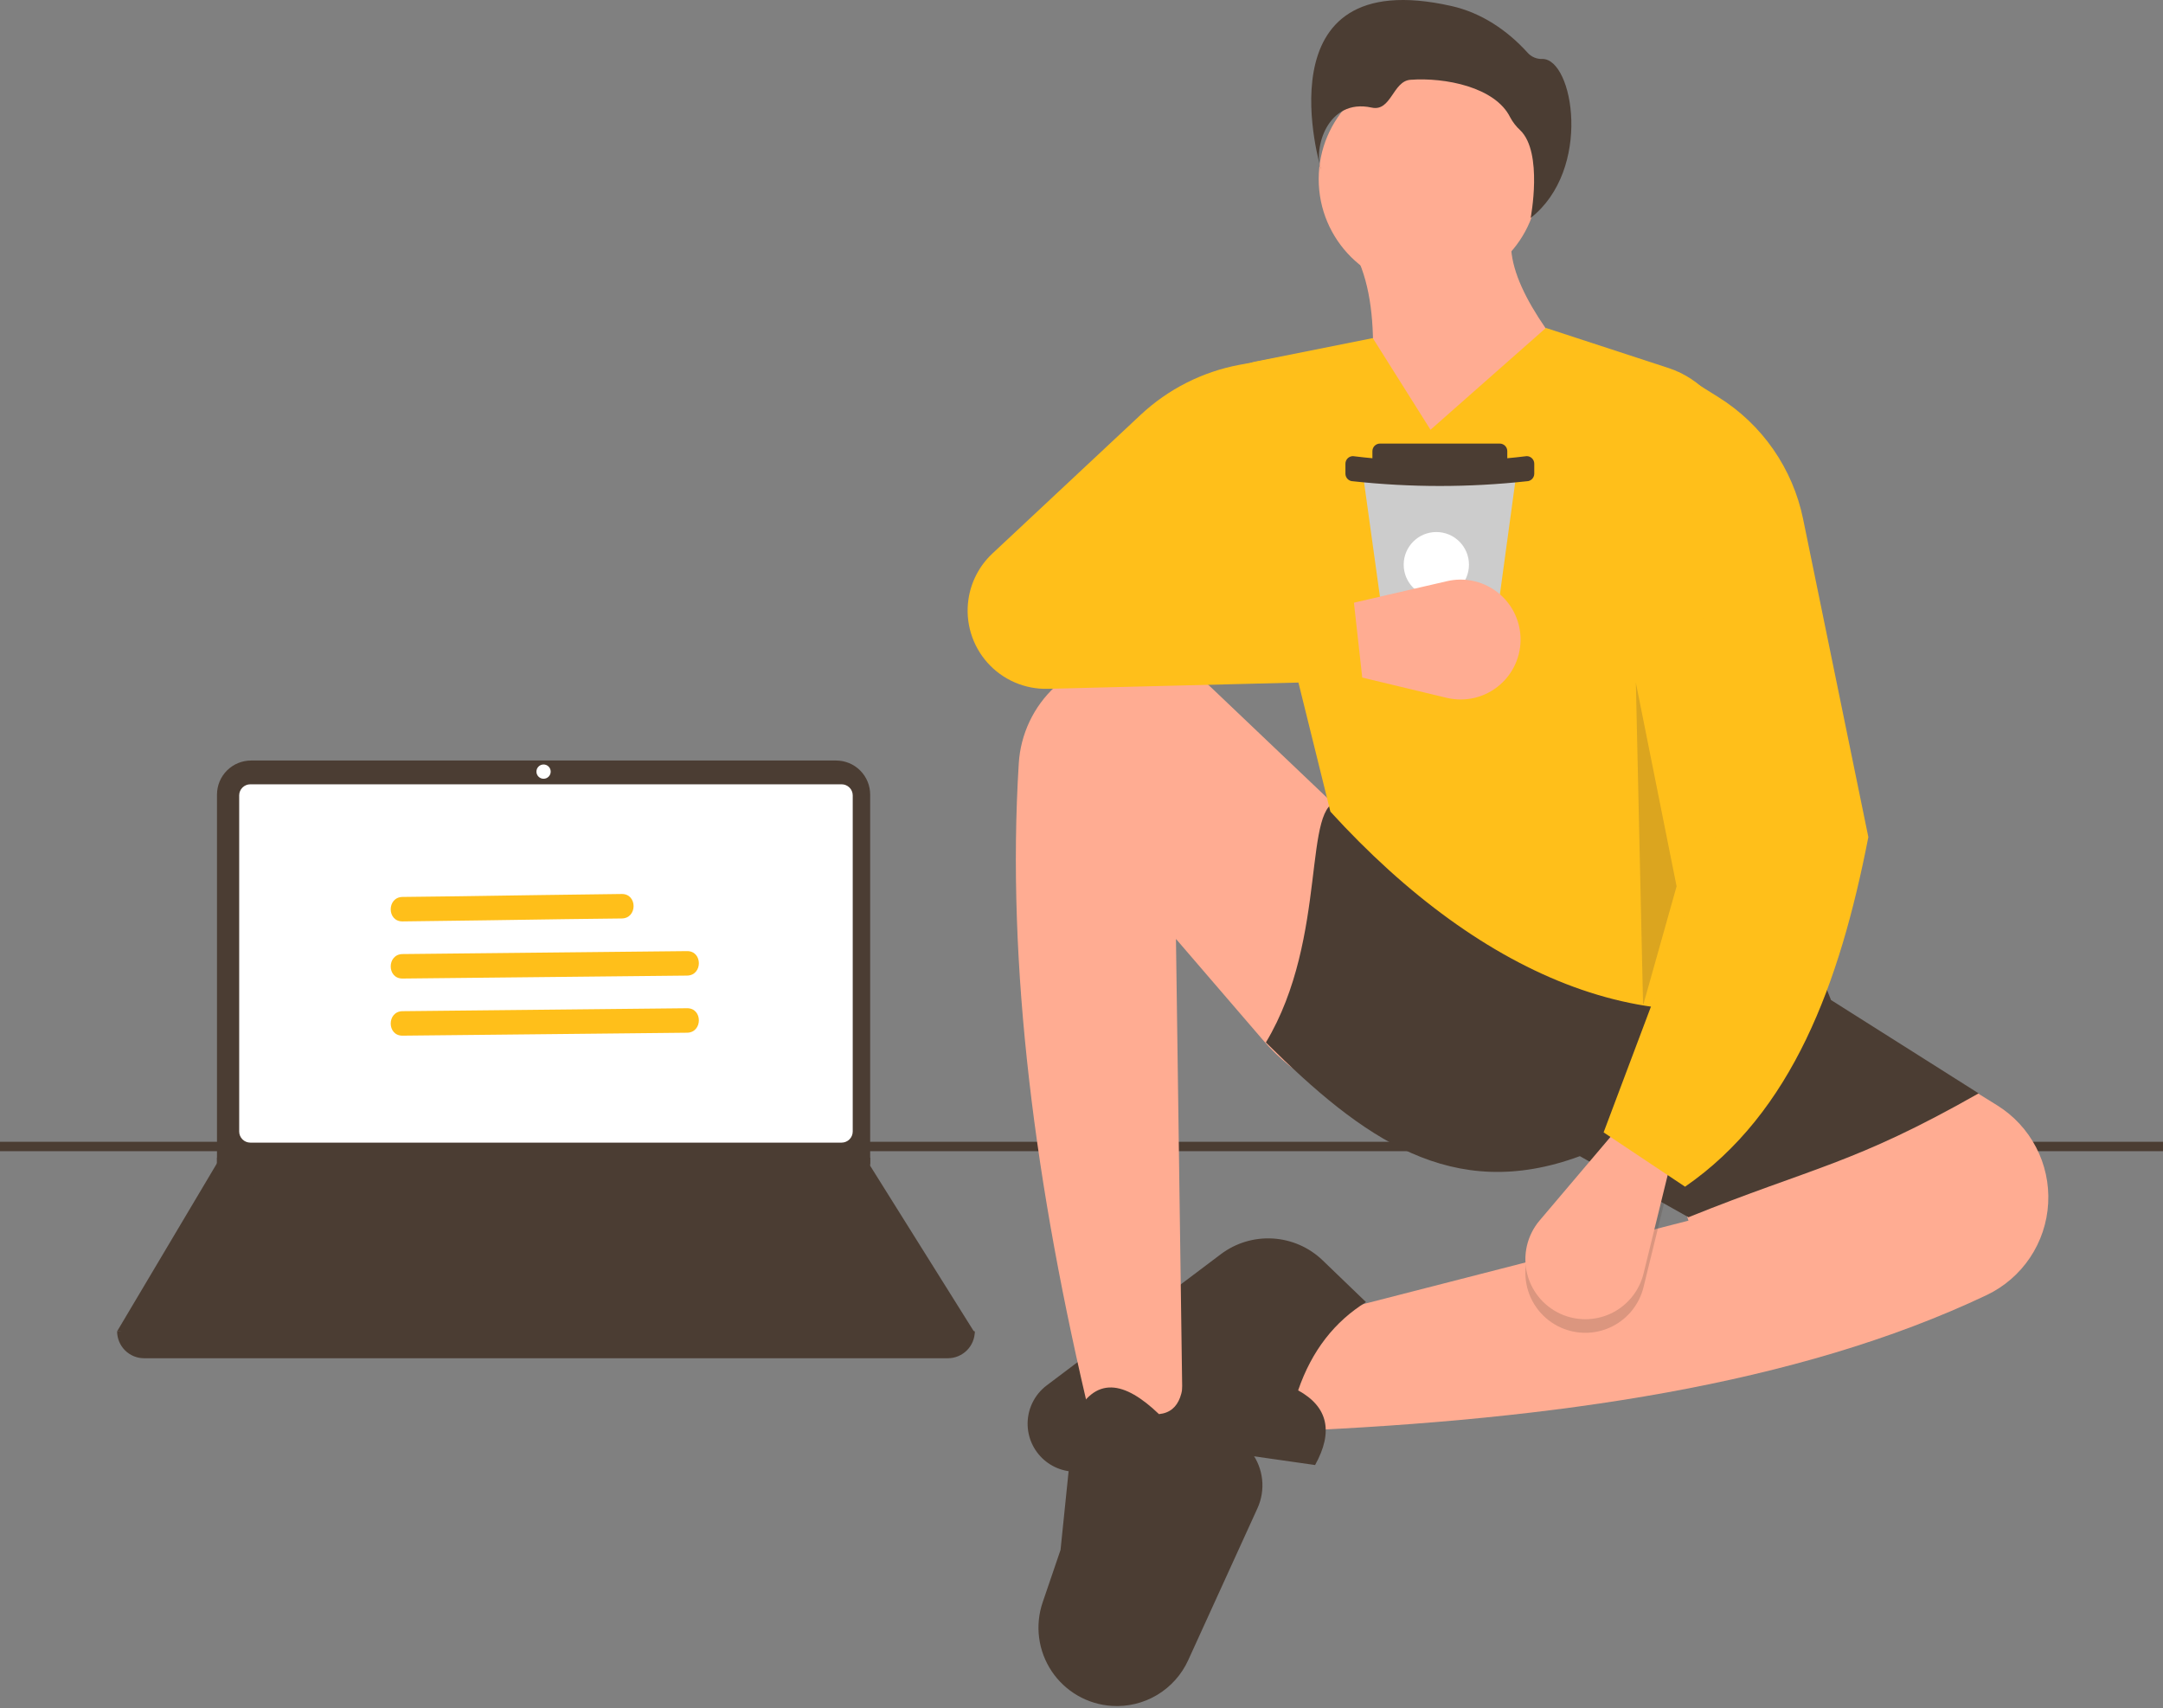
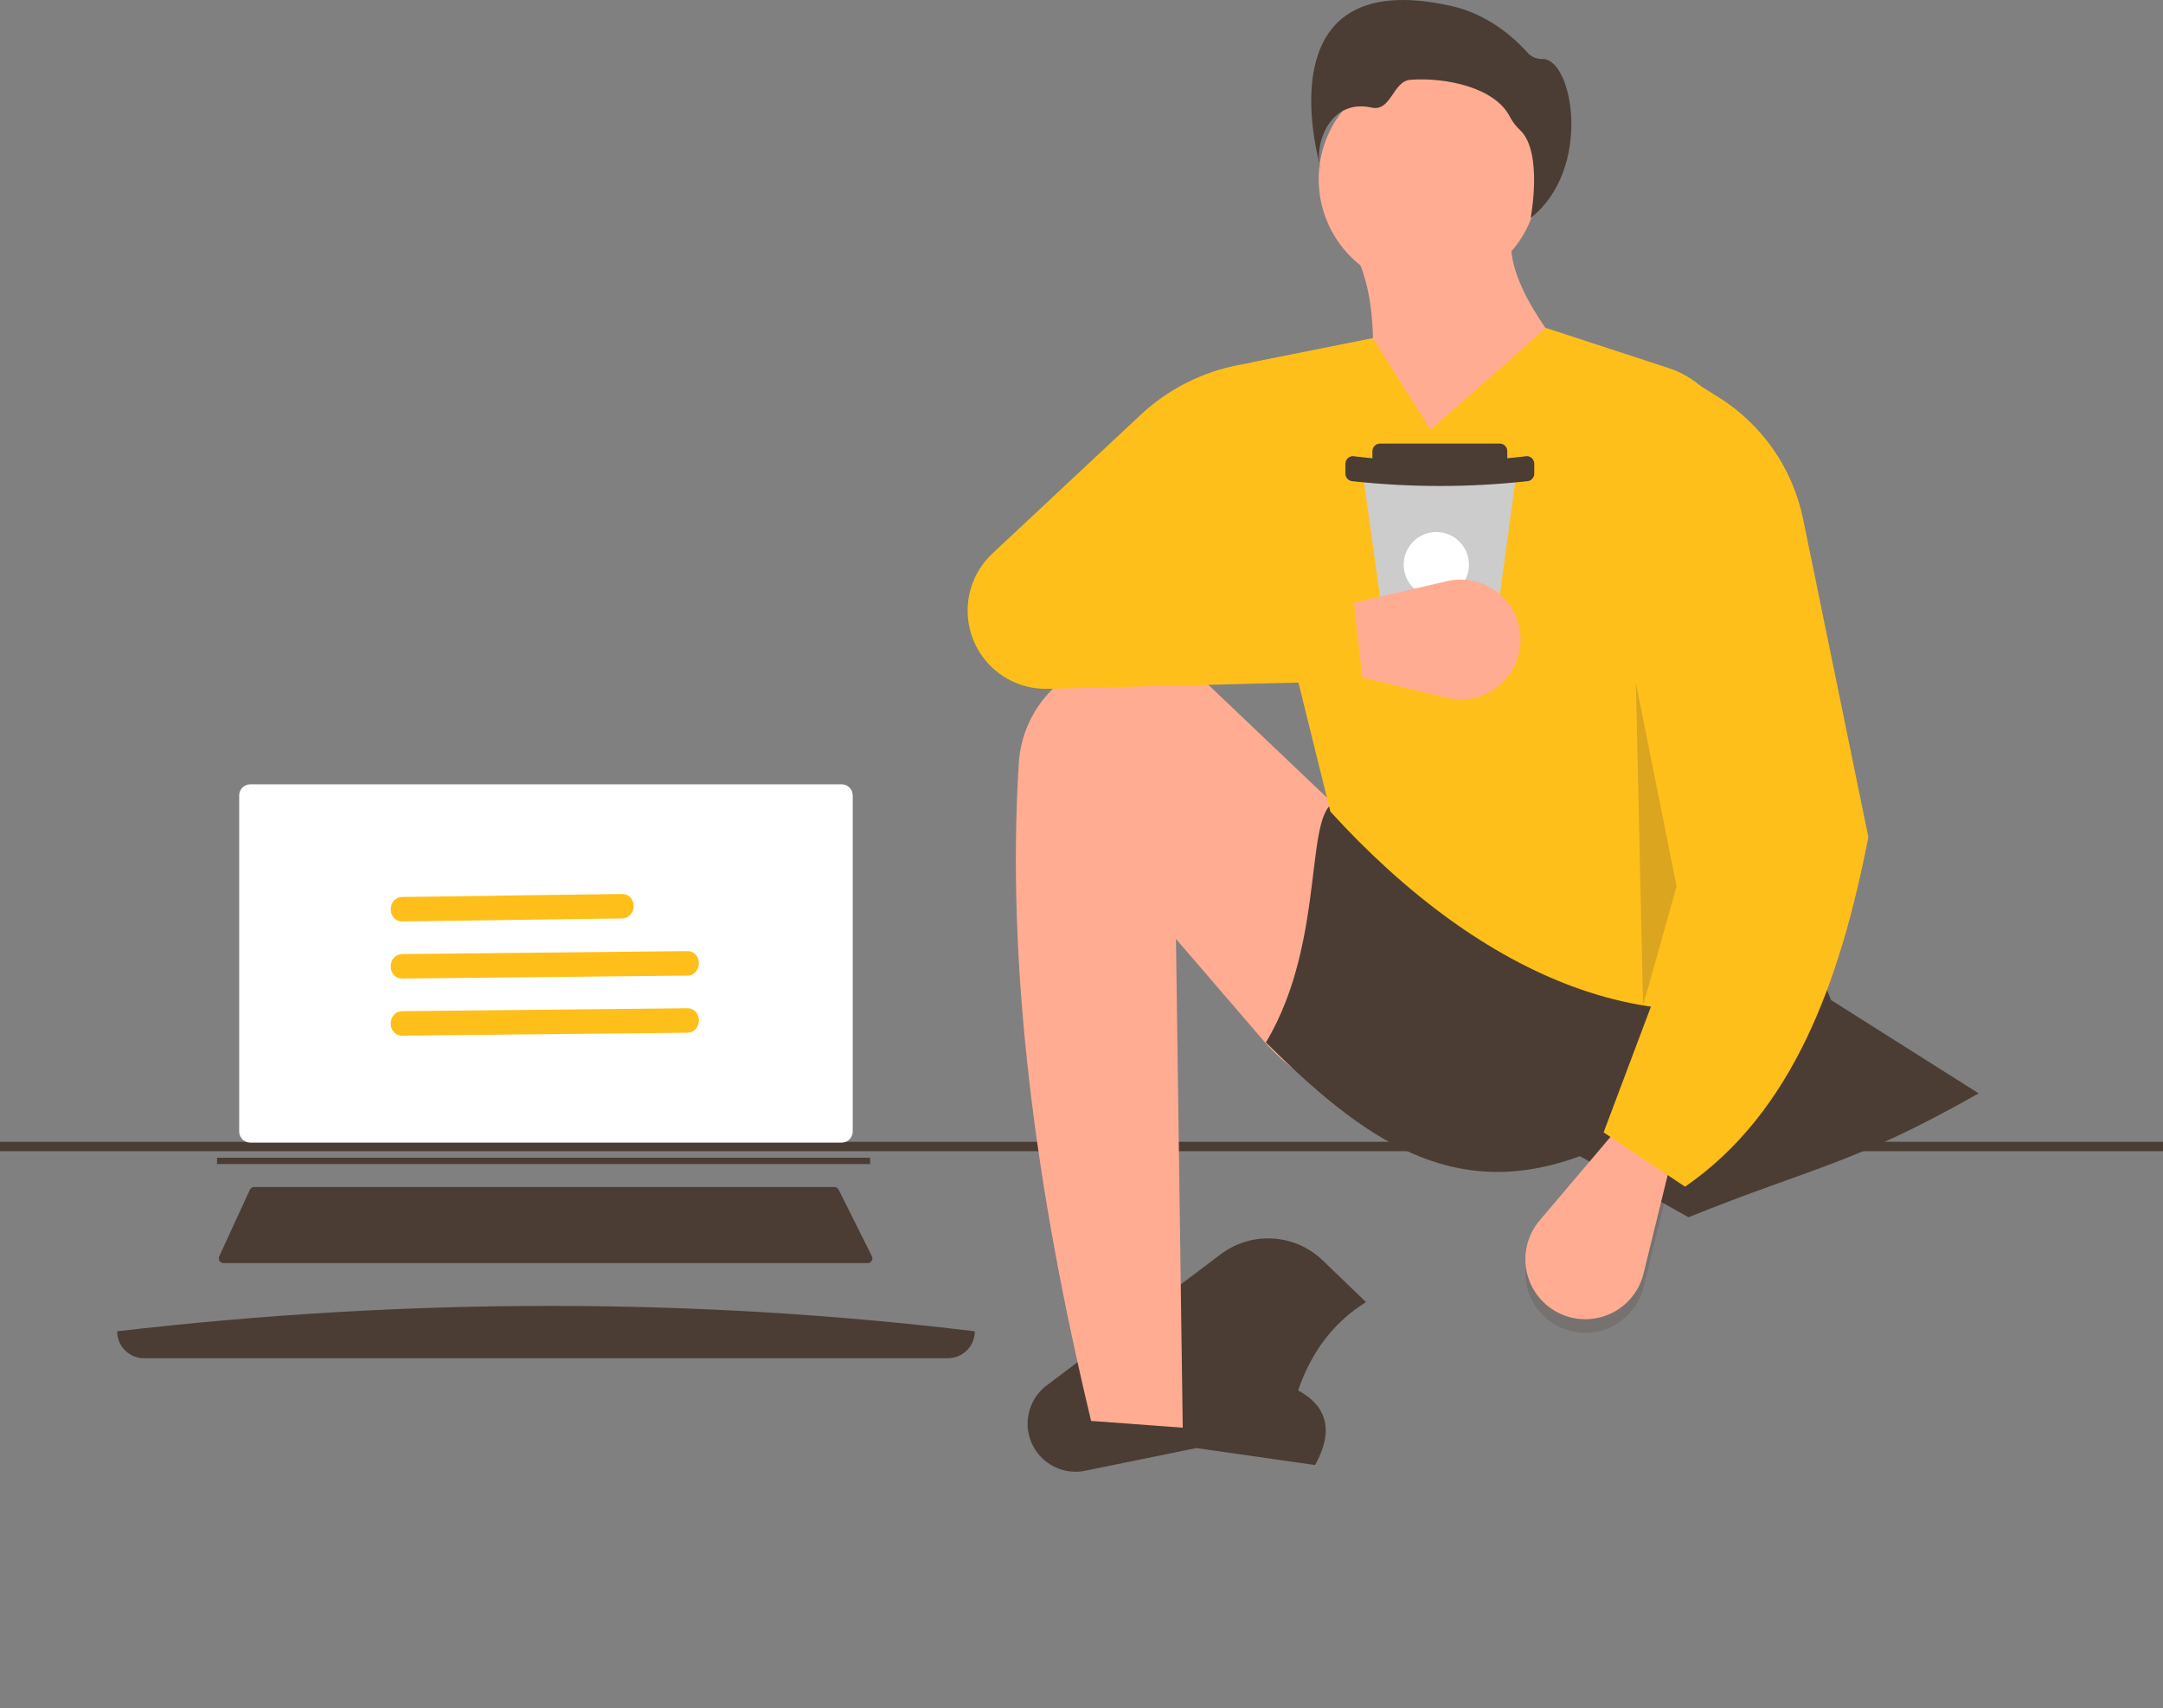
<svg xmlns="http://www.w3.org/2000/svg" width="585" height="462" viewBox="0 0 585 462" fill="none">
  <rect x="0" y="0" width="585" height="462" fill="#808080" stroke="none" />
  <path d="M585 308.786H0V311.329H585V308.786Z" fill="#4B3D33" />
-   <path d="M349.256 387.028L352.928 356.735L456.658 330.114L444.725 294.313C453.037 270.47 467.632 258.782 494.295 270.446L540.16 298.938C544.617 301.707 548.248 305.623 550.673 310.276C553.099 314.929 554.229 320.149 553.945 325.388C553.665 330.649 551.97 335.736 549.038 340.113C546.106 344.49 542.047 347.994 537.289 350.255C485.944 374.593 420.504 383.906 349.256 387.028Z" fill="#FFAC92" />
  <path d="M355.679 396.207L323.551 391.618L293.5 397.75C291.659 398.126 289.758 398.098 287.929 397.667C286.1 397.236 284.386 396.413 282.906 395.255C281.426 394.098 280.215 392.632 279.357 390.96C278.499 389.289 278.014 387.451 277.936 385.573C277.848 383.474 278.272 381.384 279.17 379.484C280.069 377.584 281.415 375.931 283.094 374.666L330.184 339.188C334.222 336.145 339.213 334.641 344.26 334.947C349.308 335.252 354.081 337.346 357.723 340.854L369.449 352.145C361.058 357.351 354.819 365.161 351.09 376.012C359.154 380.445 360.684 387.177 355.679 396.207Z" fill="#4B3D33" />
  <path d="M386.367 78.167C402.777 78.167 416.08 64.864 416.08 48.453C416.08 32.043 402.777 18.74 386.367 18.74C369.956 18.74 356.653 32.043 356.653 48.453C356.653 64.864 369.956 78.167 386.367 78.167Z" fill="#FFAC92" />
  <path d="M432.794 107.048L366.241 135.046C371.65 107.888 374.346 83.148 366.241 68.035L408.927 62.986C406.808 74.601 417.607 90.156 432.794 107.048Z" fill="#FFAC92" />
  <path d="M319.882 386.11L295.097 384.274C279.913 320.958 272.139 261.111 275.532 206.492C276.012 198.519 279.561 191.041 285.435 185.628C291.309 180.215 299.052 177.288 307.038 177.46C314.712 177.635 322.045 180.663 327.605 185.955L359.657 216.455C373.95 229.951 385.046 246.472 392.132 264.808C401.21 288.583 397.951 301.911 376.281 299.647C362.74 298.138 350.286 291.516 341.462 281.135L318.046 253.922L319.882 386.11Z" fill="#FFAC92" />
-   <path d="M300.685 461.349C297.437 461.137 294.281 460.18 291.461 458.552C288.642 456.924 286.236 454.669 284.428 451.961C282.621 449.253 281.462 446.166 281.04 442.938C280.618 439.71 280.944 436.428 281.995 433.347L286.832 419.157L290.504 383.356C296.16 371.814 304.171 373.541 313.453 382.438C319.355 381.859 320.621 375.958 319.879 367.75L338.488 392.802C340.081 394.946 341.07 397.477 341.351 400.133C341.633 402.789 341.197 405.472 340.089 407.902L321.36 448.985C319.575 452.9 316.642 456.179 312.949 458.388C309.256 460.596 304.979 461.629 300.685 461.349Z" fill="#4B3D33" />
  <path d="M535.144 295.69C501.18 314.968 490.534 315.527 456.658 329.196L427.283 312.673C392.784 325.429 368.584 307.942 342.371 281.921C359.525 253.349 351.938 216.221 362.566 216.745L489.705 256.677L495.213 270.446L535.144 295.69Z" fill="#4B3D33" />
  <path d="M494.295 265.856C449.404 285.287 401.069 264.714 359.813 219.499L332.496 109.175C332.173 107.96 332.103 106.691 332.289 105.448C332.475 104.204 332.914 103.012 333.578 101.944C334.243 100.877 335.119 99.957 336.153 99.241C337.186 98.525 338.356 98.028 339.589 97.782L371.288 91.442L386.893 116.227L418.104 88.688L451.25 99.524C455.657 100.965 459.59 103.576 462.628 107.079C465.667 110.581 467.697 114.843 468.501 119.409L494.295 265.856Z" fill="#FFBF1A" />
  <path opacity="0.2" d="M422.99 359.385C420.567 358.462 418.401 356.971 416.674 355.038C414.946 353.105 413.707 350.785 413.061 348.275C412.415 345.764 412.381 343.135 412.961 340.608C413.542 338.081 414.72 335.73 416.396 333.753L437.381 309.002L452.068 317.263L444.505 348.098C443.958 350.329 442.942 352.418 441.526 354.227C440.11 356.036 438.326 357.524 436.292 358.591C434.257 359.658 432.019 360.281 429.726 360.418C427.433 360.555 425.137 360.202 422.99 359.385Z" fill="#4B3D33" />
  <path d="M422.99 355.711C420.567 354.788 418.401 353.298 416.674 351.365C414.946 349.431 413.707 347.112 413.061 344.601C412.415 342.09 412.381 339.461 412.961 336.935C413.542 334.408 414.72 332.057 416.396 330.079L437.381 305.328L452.068 313.59L444.505 344.424C443.958 346.655 442.942 348.745 441.526 350.554C440.11 352.363 438.326 353.85 436.292 354.918C434.257 355.985 432.019 356.608 429.726 356.744C427.433 356.881 425.137 356.529 422.99 355.711Z" fill="#FFAC92" />
  <path d="M455.739 320.934L433.708 306.247L465.837 220.876L453.903 100.622L464.789 107.426C470.632 111.077 475.671 115.877 479.603 121.535C483.534 127.193 486.275 133.59 487.659 140.339L505.309 226.384C497.586 266.044 484.714 300.939 455.739 320.934Z" fill="#FFBF1A" />
  <path opacity="0.2" d="M442.431 184.617L453.447 239.695L444.386 271.908L442.431 184.617Z" fill="#4B3D33" />
  <path d="M357.31 45.905C357.31 45.905 340.188 -10.132 392.519 1.62C400.636 3.443 407.648 8.161 413.227 14.333C413.727 14.873 414.338 15.296 415.019 15.575C415.7 15.853 416.434 15.979 417.169 15.943C425.528 15.943 430.692 45.816 413.973 58.952C413.973 58.952 417.384 41.275 411.183 35.252C410.068 34.233 409.135 33.031 408.423 31.698C404.387 23.557 390.82 20.884 381.463 21.578C376.687 21.931 376.269 30.26 370.981 29.097C358.948 26.45 355.108 40.388 357.31 45.905Z" fill="#4B3D33" />
  <path d="M409.982 129.077L409.636 131.615L407.498 147.27L403.996 172.908L403.119 179.328C403.052 179.818 402.81 180.267 402.437 180.592C402.065 180.917 401.587 181.096 401.092 181.096H377.74C377.246 181.096 376.769 180.918 376.396 180.594C376.024 180.27 375.781 179.822 375.713 179.333L374.821 172.908L371.26 147.27L369.084 131.603L368.734 129.082C368.694 128.793 368.716 128.498 368.8 128.218C368.883 127.937 369.025 127.678 369.217 127.458C369.409 127.237 369.646 127.06 369.912 126.939C370.178 126.818 370.467 126.755 370.76 126.755H407.956C408.248 126.755 408.536 126.818 408.802 126.939C409.068 127.06 409.304 127.236 409.496 127.456C409.688 127.676 409.831 127.934 409.915 128.214C409.998 128.494 410.021 128.788 409.982 129.077Z" fill="#CCCCCC" />
  <path d="M373.224 119.962H405.612C405.881 119.962 406.147 120.015 406.395 120.118C406.643 120.221 406.869 120.371 407.059 120.561C407.249 120.751 407.399 120.976 407.502 121.225C407.605 121.473 407.658 121.739 407.658 122.007V124.709C407.658 125.252 407.442 125.772 407.059 126.156C406.675 126.539 406.155 126.755 405.612 126.755H373.224C372.682 126.755 372.162 126.539 371.778 126.156C371.394 125.772 371.179 125.252 371.179 124.709V122.007C371.179 121.739 371.232 121.473 371.335 121.225C371.437 120.976 371.588 120.751 371.778 120.561C371.968 120.371 372.193 120.221 372.442 120.118C372.69 120.015 372.956 119.962 373.224 119.962Z" fill="#4B3D33" />
  <path d="M412.906 130.152C397.293 131.856 381.54 131.856 365.927 130.152C365.658 130.152 365.392 130.099 365.144 129.996C364.896 129.893 364.67 129.743 364.48 129.553C364.29 129.363 364.14 129.137 364.037 128.889C363.934 128.641 363.881 128.375 363.881 128.107V125.404C363.881 125.136 363.934 124.87 364.037 124.622C364.14 124.374 364.29 124.148 364.48 123.958C364.67 123.768 364.896 123.618 365.144 123.515C365.392 123.412 365.658 123.359 365.927 123.359C381.528 125.277 397.305 125.277 412.906 123.359C413.449 123.359 413.969 123.575 414.353 123.958C414.736 124.342 414.952 124.862 414.952 125.404V128.107C414.952 128.649 414.736 129.169 414.353 129.553C413.969 129.936 413.449 130.152 412.906 130.152Z" fill="#4B3D33" />
  <path d="M388.467 161.54C393.342 161.54 397.294 157.587 397.294 152.712C397.294 147.837 393.342 143.884 388.467 143.884C383.591 143.884 379.639 147.837 379.639 152.712C379.639 157.587 383.591 161.54 388.467 161.54Z" fill="white" />
  <path d="M411.164 171.283C411.432 173.862 411.078 176.467 410.131 178.881C409.184 181.294 407.672 183.445 405.722 185.154C403.772 186.862 401.441 188.078 398.923 188.699C396.406 189.32 393.777 189.328 391.256 188.723L359.703 181.147L360.458 164.313L391.391 157.166C393.629 156.648 395.952 156.613 398.205 157.061C400.458 157.51 402.59 158.432 404.46 159.767C406.33 161.102 407.894 162.819 409.05 164.804C410.206 166.79 410.926 168.998 411.164 171.283Z" fill="#FFAC92" />
  <path d="M368.532 184.157L283.379 186.286C280.305 186.363 277.251 185.769 274.431 184.545C271.61 183.321 269.09 181.496 267.047 179.199C265.003 176.901 263.485 174.186 262.599 171.242C261.712 168.297 261.478 165.195 261.913 162.151C262.594 157.382 264.883 152.988 268.401 149.697L308.494 112.191C315.93 105.235 325.195 100.543 335.203 98.667L349.254 96.032L357.516 158.454L309.782 152.946L365.778 159.372L368.532 184.157Z" fill="#FFBF1A" />
  <path d="M256.354 367.326H38.964C37.03 367.326 35.176 366.558 33.809 365.191C32.442 363.824 31.674 361.97 31.674 360.037C110.478 350.879 187.801 350.879 263.643 360.037C263.643 361.97 262.875 363.824 261.508 365.191C260.141 366.558 258.287 367.326 256.354 367.326Z" fill="#4B3D33" />
-   <path d="M263.643 360.466L31.674 360.038L58.559 314.802L58.687 314.587V214.892C58.687 213.682 58.925 212.484 59.389 211.366C59.852 210.248 60.53 209.232 61.386 208.376C62.242 207.521 63.257 206.842 64.375 206.379C65.493 205.916 66.692 205.678 67.902 205.678H226.129C227.339 205.678 228.538 205.916 229.656 206.379C230.774 206.842 231.789 207.521 232.645 208.376C233.501 209.232 234.179 210.248 234.643 211.366C235.106 212.484 235.344 213.682 235.344 214.892V315.273L263.643 360.466Z" fill="#4B3D33" />
  <path d="M67.691 212.11C66.896 212.111 66.133 212.427 65.57 212.99C65.007 213.552 64.691 214.315 64.69 215.111V306.012C64.691 306.808 65.007 307.571 65.57 308.133C66.133 308.696 66.896 309.012 67.691 309.013H227.625C228.421 309.012 229.184 308.696 229.747 308.133C230.309 307.571 230.626 306.808 230.627 306.012V215.111C230.626 214.315 230.309 213.552 229.747 212.99C229.184 212.427 228.421 212.111 227.625 212.11L67.691 212.11Z" fill="white" />
  <path d="M68.741 321.018C68.495 321.019 68.254 321.089 68.047 321.222C67.84 321.355 67.675 321.544 67.572 321.767L59.288 339.776C59.198 339.972 59.159 340.187 59.174 340.402C59.189 340.618 59.258 340.826 59.374 341.007C59.49 341.189 59.65 341.338 59.84 341.442C60.029 341.545 60.241 341.6 60.457 341.6H234.663C234.882 341.6 235.098 341.544 235.29 341.437C235.481 341.33 235.642 341.176 235.757 340.99C235.873 340.803 235.938 340.59 235.948 340.371C235.958 340.152 235.911 339.934 235.813 339.738L226.809 321.729C226.703 321.515 226.539 321.335 226.335 321.21C226.132 321.084 225.898 321.018 225.659 321.018L68.741 321.018Z" fill="#4B3D33" />
-   <path d="M147.012 210.608C148.078 210.608 148.942 209.745 148.942 208.679C148.942 207.613 148.078 206.749 147.012 206.749C145.947 206.749 145.083 207.613 145.083 208.679C145.083 209.745 145.947 210.608 147.012 210.608Z" fill="white" />
-   <path d="M129.892 345.031C129.609 345.031 129.335 345.124 129.11 345.296C128.886 345.468 128.724 345.71 128.65 345.982L126.572 353.7C126.521 353.891 126.514 354.091 126.552 354.285C126.591 354.478 126.673 354.661 126.793 354.818C126.913 354.974 127.068 355.101 127.245 355.189C127.422 355.276 127.617 355.321 127.814 355.321H167.332C167.537 355.321 167.739 355.272 167.921 355.178C168.104 355.084 168.261 354.948 168.38 354.781C168.499 354.614 168.576 354.421 168.605 354.218C168.634 354.015 168.614 353.808 168.547 353.614L165.876 345.896C165.788 345.644 165.624 345.424 165.406 345.269C165.188 345.114 164.928 345.031 164.66 345.031H129.892Z" fill="#4B3D33" />
  <path d="M235.344 313.086V314.802H58.56L58.692 314.586V313.086H235.344Z" fill="#4B3D33" />
  <path d="M108.871 249.19C123.694 249.036 138.515 248.771 153.337 248.569C158.278 248.502 163.219 248.443 168.161 248.393C172.419 248.348 172.43 241.728 168.161 241.772C153.338 241.926 138.517 242.191 123.695 242.393C118.754 242.46 113.813 242.519 108.871 242.569C104.613 242.614 104.602 249.235 108.871 249.19Z" fill="#FFBF1A" />
  <path d="M108.871 264.639L168.778 264.018L185.816 263.842C190.074 263.797 190.085 257.176 185.816 257.221L125.909 257.841L108.871 258.018C104.613 258.062 104.602 264.683 108.871 264.639Z" fill="#FFBF1A" />
  <path d="M108.871 280.087L168.778 279.467L185.816 279.29C190.074 279.246 190.085 272.625 185.816 272.669L125.909 273.29L108.871 273.466C104.613 273.511 104.602 280.131 108.871 280.087Z" fill="#FFBF1A" />
</svg>